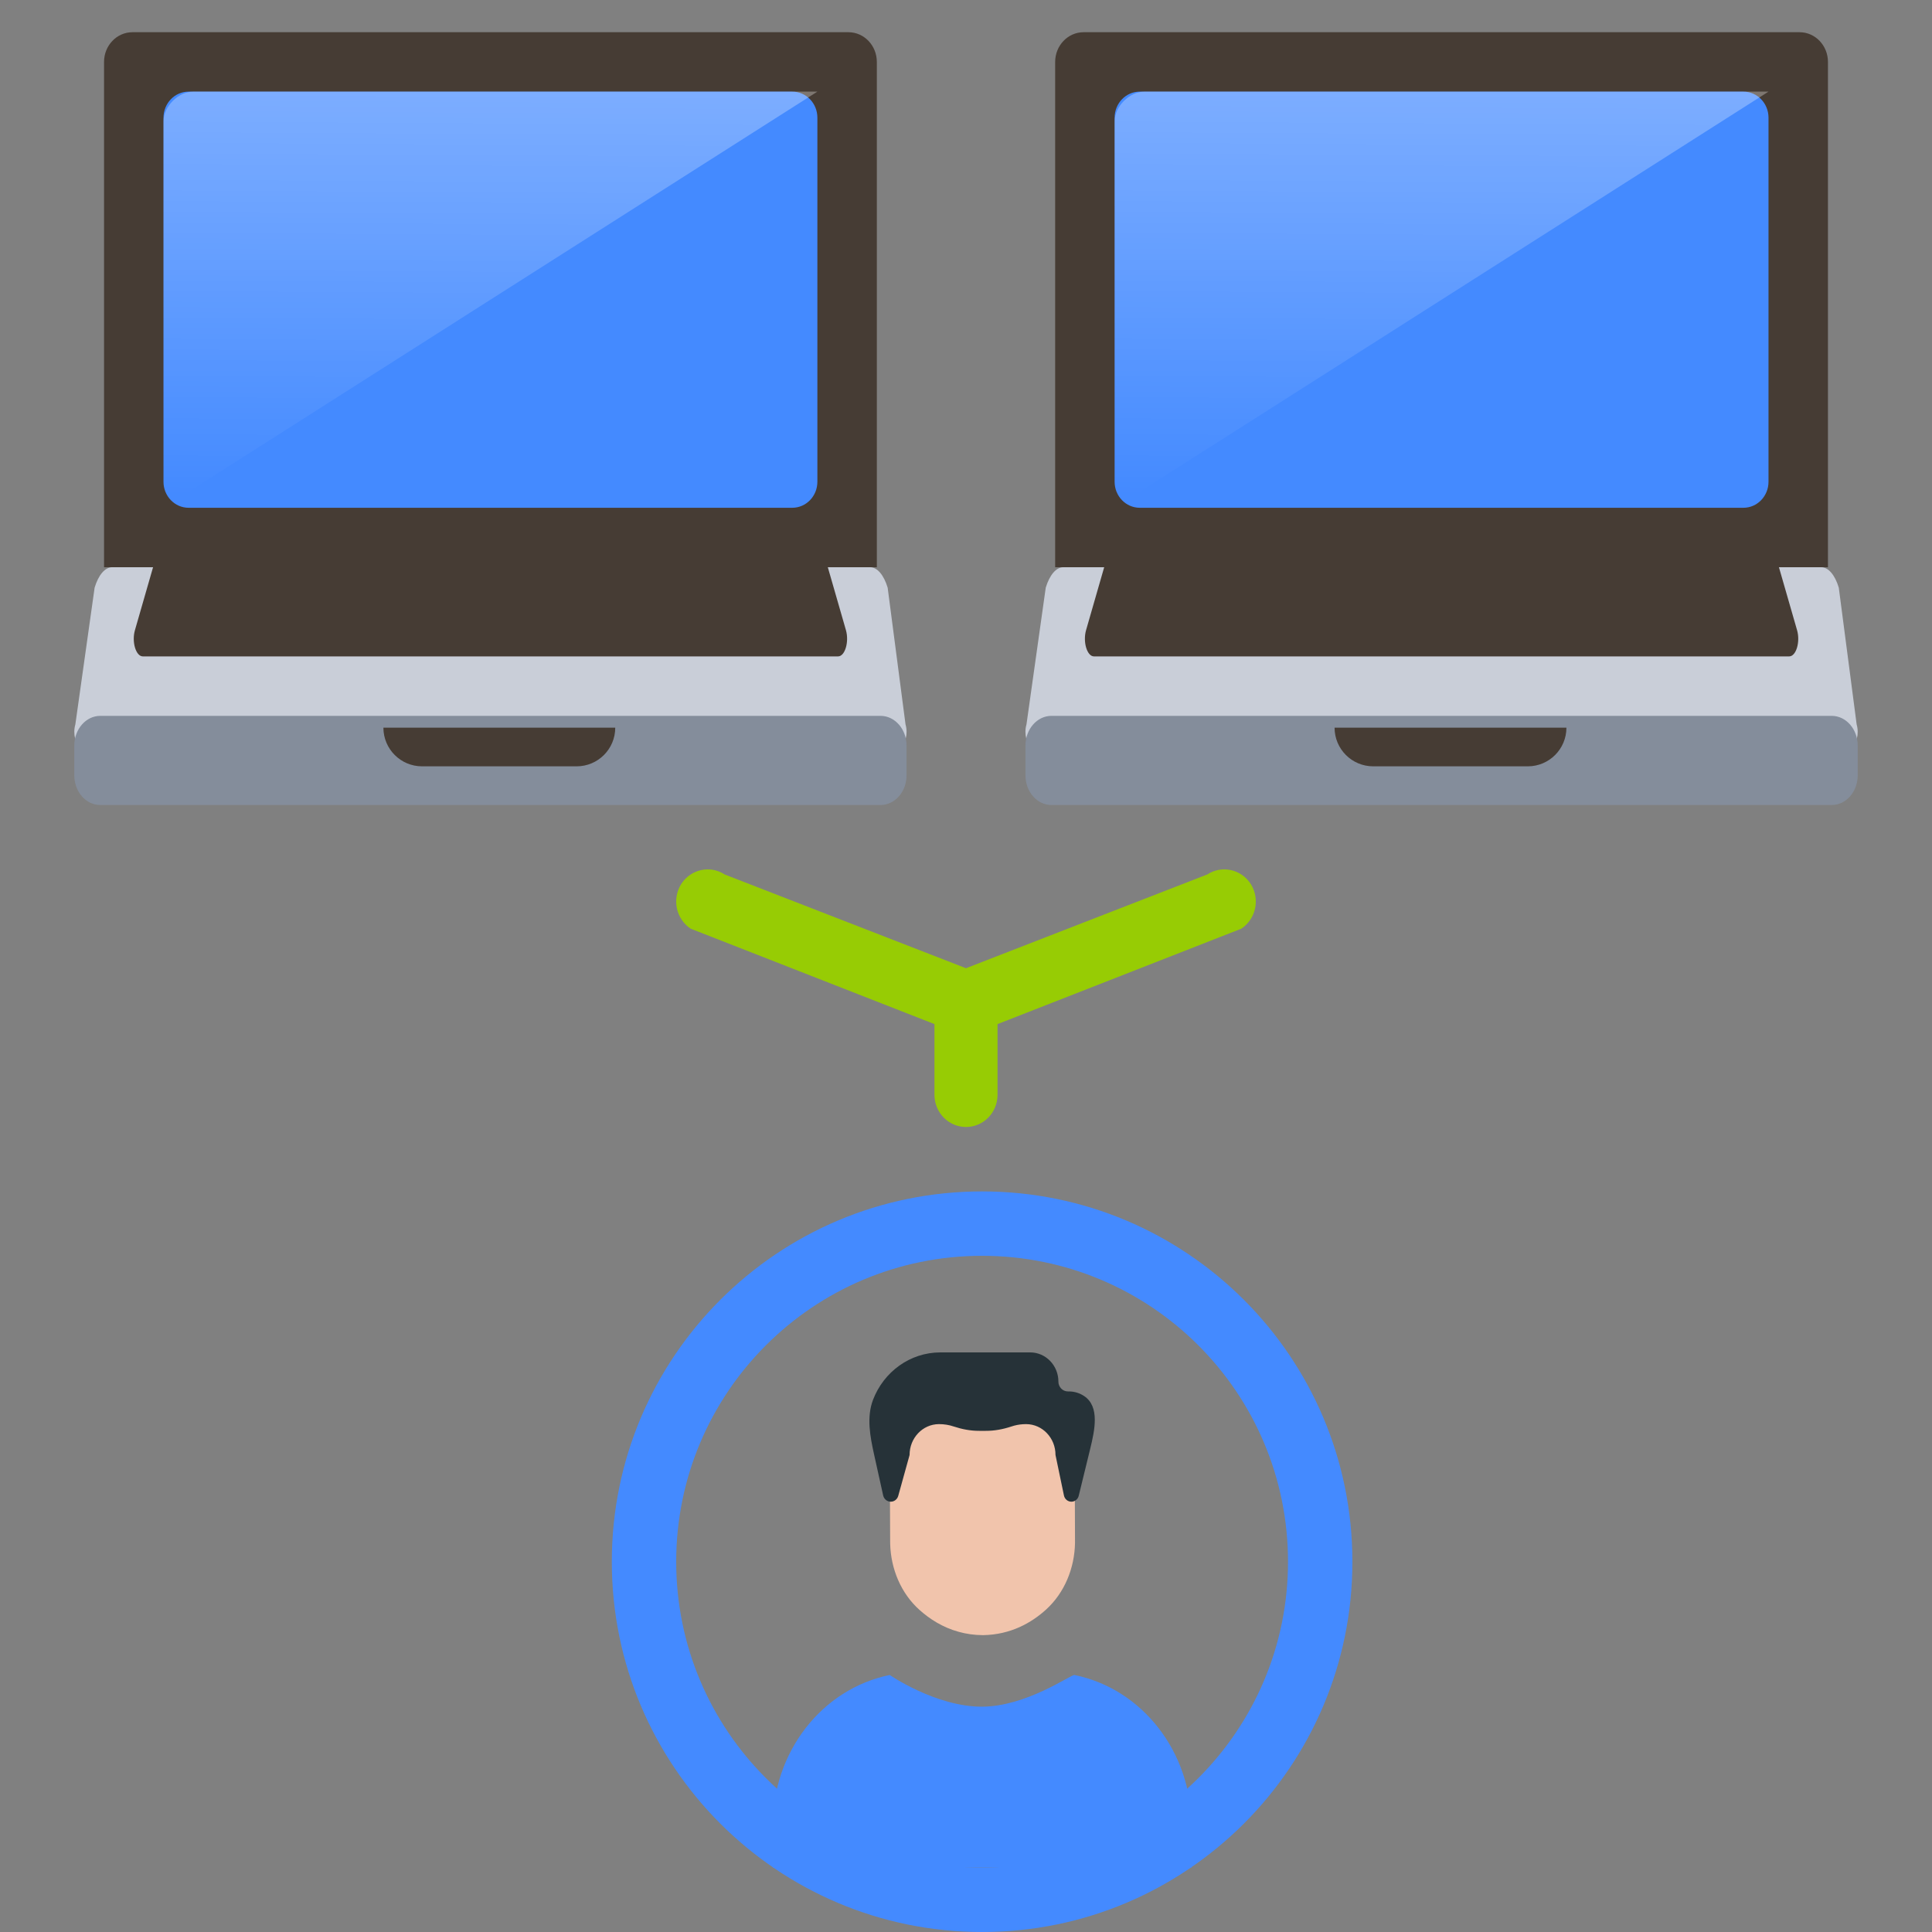
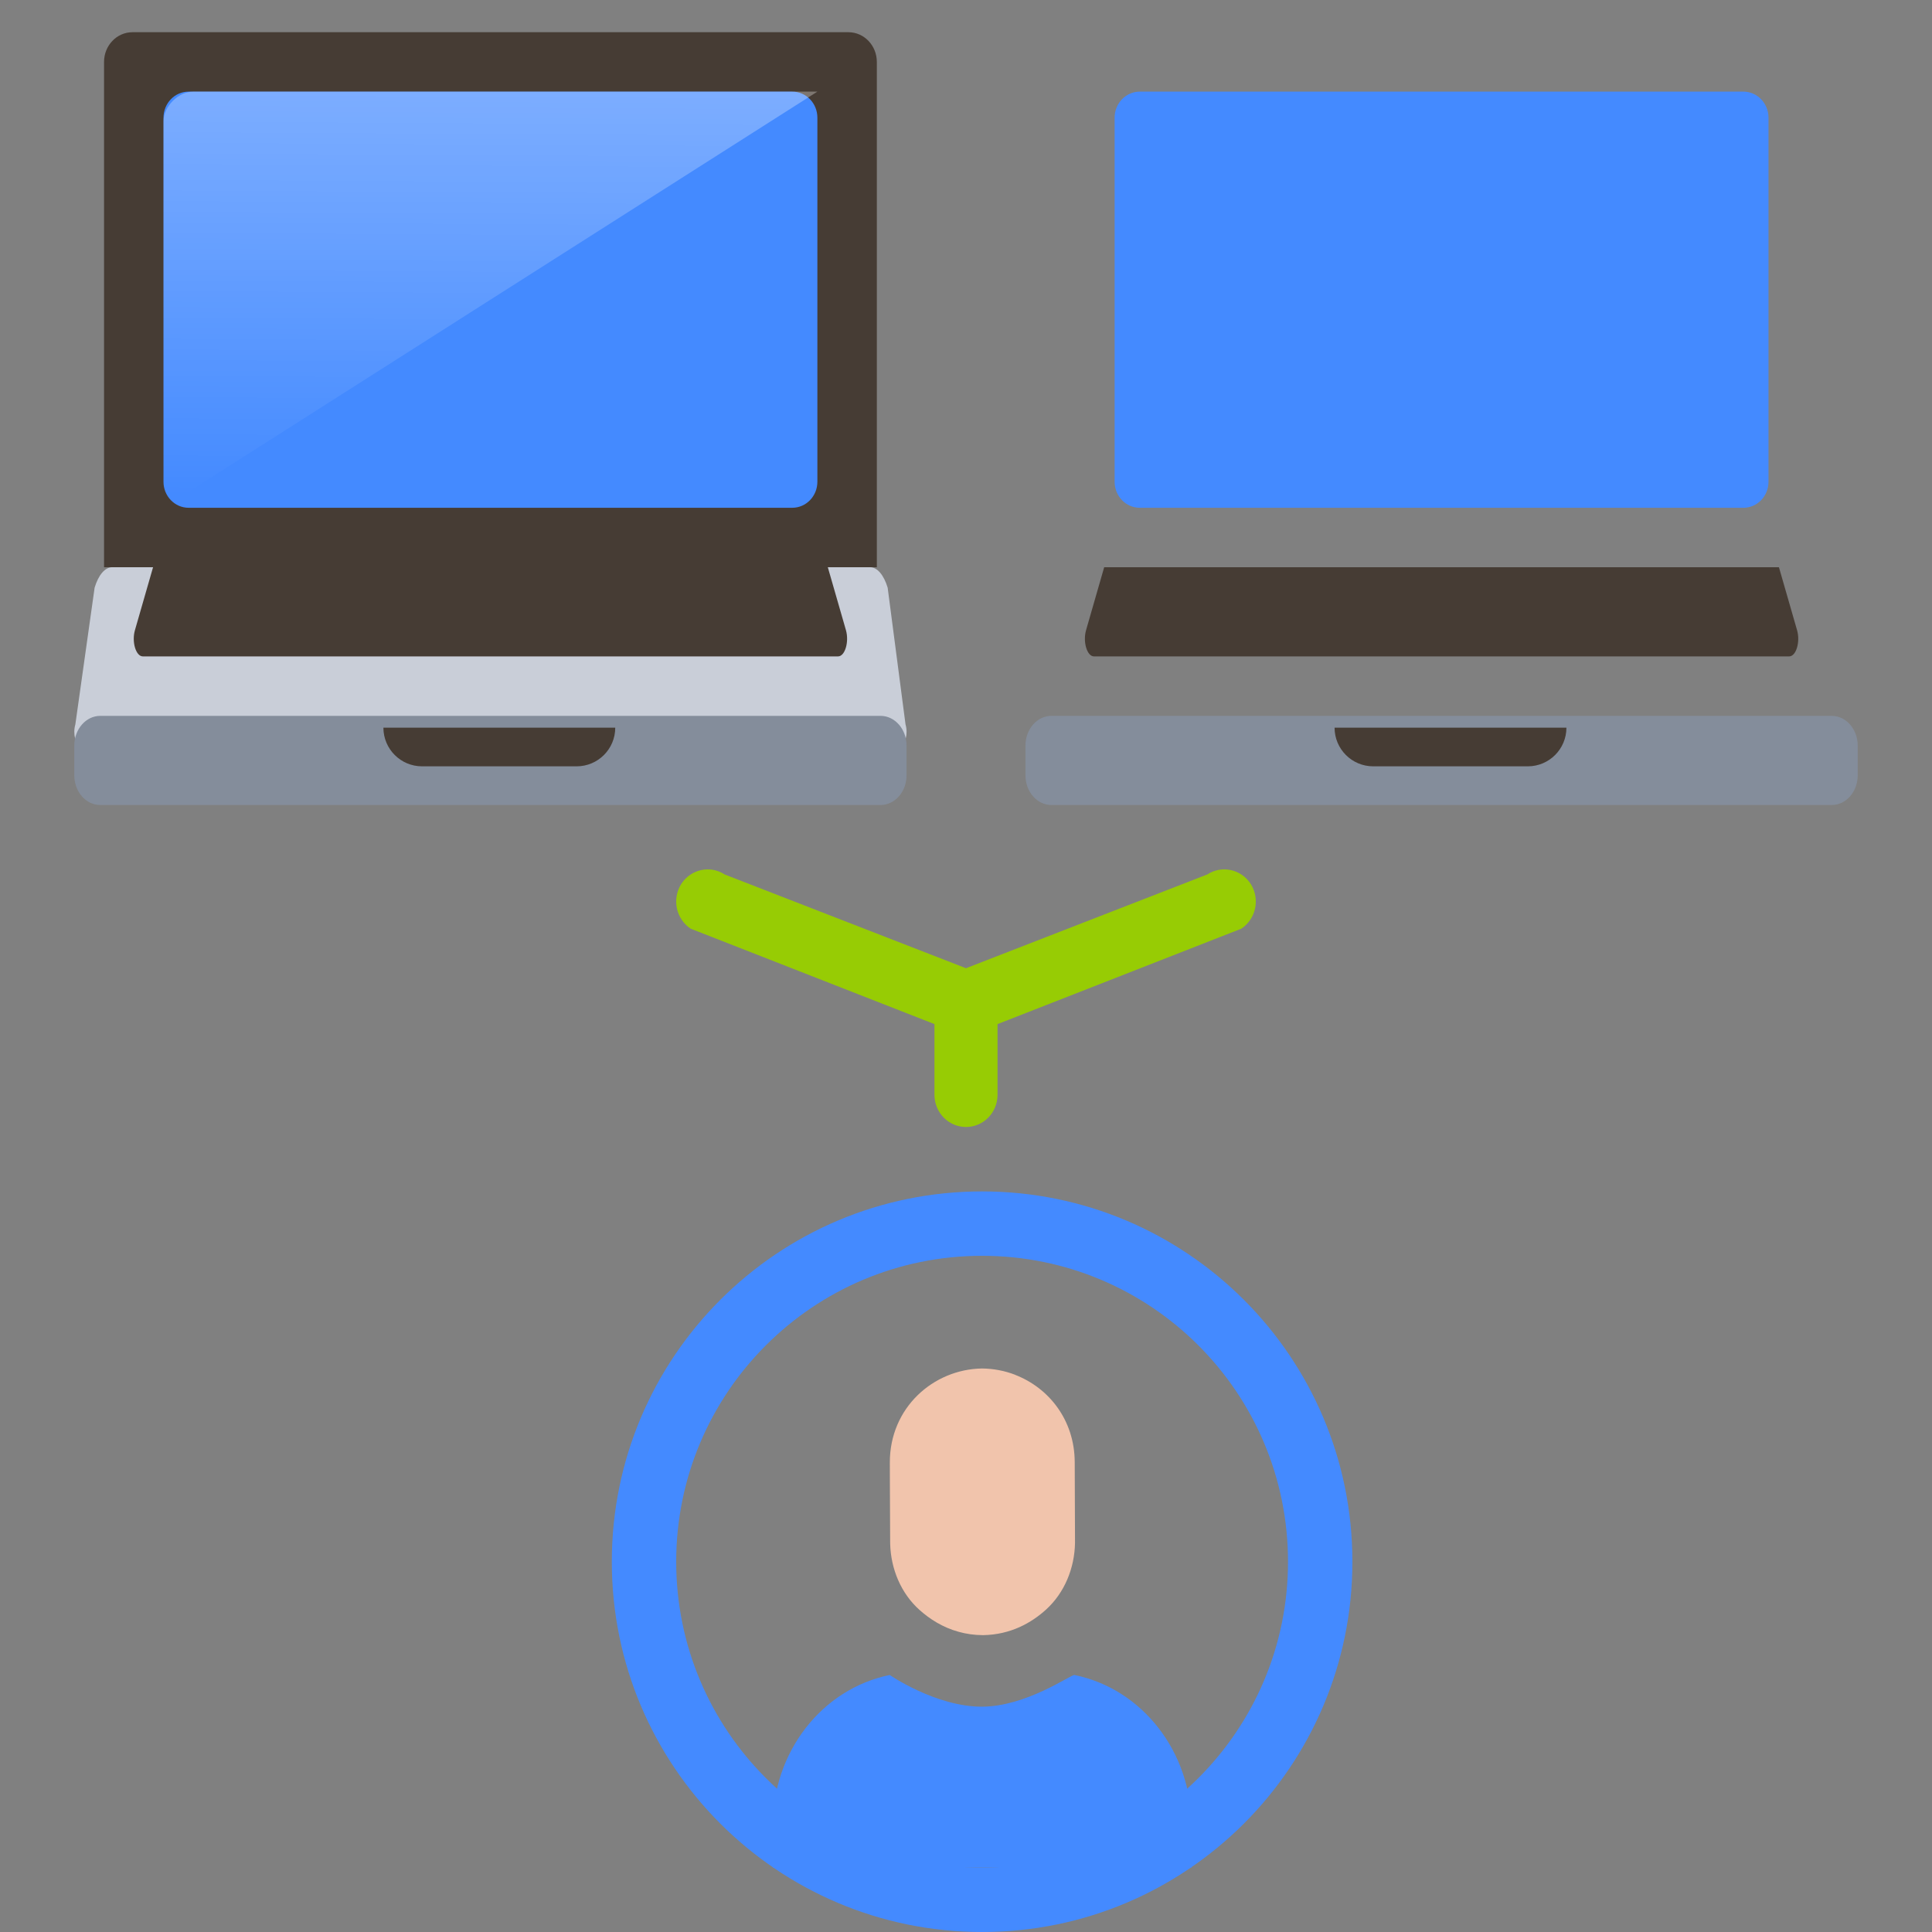
<svg xmlns="http://www.w3.org/2000/svg" width="40" height="40" viewBox="0 0 40 40" fill="none">
  <rect x="0" y="0" width="40" height="40" fill="#808080" stroke="none" />
  <path d="M15.004 18.105C14.893 18.034 14.774 18 14.651 18C14.542 18 14.434 18.029 14.338 18.082C14.242 18.136 14.161 18.213 14.101 18.307C14.009 18.457 13.978 18.637 14.015 18.81C14.053 18.982 14.156 19.133 14.301 19.228L19.347 21.203L19.347 22.666C19.347 23.035 19.639 23.333 20 23.333C20.361 23.333 20.653 23.035 20.653 22.666L20.653 21.203L25.699 19.228C25.844 19.133 25.947 18.982 25.985 18.81C26.022 18.637 25.991 18.457 25.899 18.307C25.703 17.997 25.299 17.906 24.995 18.105L20 20.046L15.004 18.105Z" fill="#97CC04" />
  <path d="M17.566 0.667H2.742C2.417 0.667 2.154 0.943 2.154 1.283V11.744H18.154V1.283C18.154 0.943 17.891 0.667 17.566 0.667Z" fill="#463C34" />
  <path d="M3.385 2.436C3.385 2.139 3.618 1.897 3.905 1.897H16.402C16.69 1.897 16.923 2.139 16.923 2.436V9.974C16.923 10.272 16.69 10.513 16.402 10.513H3.905C3.618 10.513 3.385 10.272 3.385 9.974V2.436Z" fill="#448AFF" />
  <path opacity="0.3" d="M16.923 1.897H4C3.692 1.897 3.385 2.205 3.385 2.513V10.513L16.923 1.897Z" fill="url(#paint0_linear_4365_657)" />
  <path d="M18.015 11.744H2.322C2.175 11.744 2.038 11.903 1.959 12.167L1.56 14.999C1.503 15.188 1.566 15.436 1.672 15.436H18.636C18.741 15.436 18.805 15.188 18.748 14.999L18.378 12.167C18.298 11.903 18.162 11.744 18.015 11.744Z" fill="#C9CED8" />
  <path d="M1.538 15.437C1.538 15.097 1.779 14.821 2.077 14.821H18.23C18.528 14.821 18.769 15.097 18.769 15.437V16.052C18.769 16.392 18.528 16.667 18.23 16.667H2.077C1.779 16.667 1.538 16.392 1.538 16.052V15.437Z" fill="#848D9B" />
  <path d="M17.514 13.046L17.139 11.744H3.169L2.794 13.046C2.723 13.289 2.814 13.59 2.957 13.59H17.351C17.494 13.59 17.584 13.289 17.514 13.046Z" fill="#463C34" />
  <path d="M7.938 15.066H12.738C12.738 15.508 12.38 15.866 11.938 15.866H8.738C8.297 15.866 7.938 15.508 7.938 15.066Z" fill="#463C34" />
-   <path d="M37.258 0.667H22.434C22.109 0.667 21.846 0.943 21.846 1.283V11.744H37.846V1.283C37.846 0.943 37.583 0.667 37.258 0.667Z" fill="#463C34" />
  <path d="M23.077 2.436C23.077 2.139 23.31 1.897 23.598 1.897H36.095C36.382 1.897 36.615 2.139 36.615 2.436V9.974C36.615 10.272 36.382 10.513 36.095 10.513H23.598C23.31 10.513 23.077 10.272 23.077 9.974V2.436Z" fill="#448AFF" />
-   <path opacity="0.3" d="M36.615 1.897H23.692C23.385 1.897 23.077 2.205 23.077 2.513V10.513L36.615 1.897Z" fill="url(#paint1_linear_4365_657)" />
-   <path d="M37.707 11.744H22.014C21.867 11.744 21.731 11.903 21.651 12.167L21.252 14.999C21.195 15.188 21.259 15.436 21.364 15.436H38.329C38.434 15.436 38.497 15.188 38.44 14.999L38.07 12.167C37.991 11.903 37.854 11.744 37.707 11.744Z" fill="#C9CED8" />
  <path d="M21.231 15.437C21.231 15.097 21.472 14.821 21.769 14.821H37.923C38.221 14.821 38.462 15.097 38.462 15.437V16.052C38.462 16.392 38.221 16.667 37.923 16.667H21.769C21.472 16.667 21.231 16.392 21.231 16.052V15.437Z" fill="#848D9B" />
  <path d="M37.206 13.046L36.831 11.744H22.861L22.486 13.046C22.416 13.289 22.506 13.59 22.649 13.59H37.043C37.187 13.59 37.277 13.289 37.206 13.046Z" fill="#463C34" />
  <path d="M27.631 15.066H32.431C32.431 15.508 32.073 15.866 31.631 15.866H28.431C27.989 15.866 27.631 15.508 27.631 15.066Z" fill="#463C34" />
  <path d="M24.667 38.666V37.791C24.667 36.272 23.651 34.966 22.245 34.679C22.178 34.665 21.255 35.331 20.333 35.335C19.377 35.338 18.421 34.679 18.421 34.679C17.016 34.966 16 36.272 16 37.791V38.666H24.667Z" fill="#448AFF" />
  <path fill-rule="evenodd" clip-rule="evenodd" d="M21.018 28.465C21.018 28.464 21.018 28.464 21.017 28.463C20.801 28.38 20.568 28.335 20.33 28.333C19.326 28.349 18.418 29.143 18.423 30.287L18.424 30.671L18.43 31.959C18.443 32.486 18.656 32.992 19.04 33.334C19.25 33.522 19.518 33.694 19.848 33.785C20.002 33.828 20.17 33.853 20.352 33.854C20.922 33.845 21.353 33.601 21.659 33.323C22.039 32.977 22.248 32.469 22.257 31.943L22.251 30.271C22.247 29.4 21.717 28.735 21.018 28.465Z" fill="#F1C4AC" />
-   <path fill-rule="evenodd" clip-rule="evenodd" d="M20.276 29.624H20.409C20.59 29.625 20.768 29.591 20.94 29.534C21.017 29.508 21.097 29.492 21.179 29.487L21.179 29.487C21.199 29.486 21.22 29.485 21.241 29.485L21.248 29.485C21.583 29.487 21.854 29.773 21.853 30.124L22.028 30.963C22.044 31.038 22.108 31.091 22.182 31.091C22.254 31.091 22.317 31.04 22.334 30.968L22.572 29.994C22.666 29.607 22.771 29.124 22.449 28.906C22.357 28.844 22.247 28.808 22.13 28.808H22.11C22.001 28.808 21.913 28.717 21.913 28.604C21.913 28.27 21.651 28 21.329 28H20.587H20.587H19.47C18.837 28 18.296 28.406 18.076 28.979C17.938 29.34 18.014 29.74 18.098 30.118L18.285 30.962C18.302 31.037 18.367 31.091 18.442 31.091C18.514 31.091 18.577 31.042 18.597 30.971L18.832 30.124C18.831 29.773 19.102 29.487 19.437 29.485L19.445 29.485C19.547 29.485 19.649 29.501 19.746 29.534C19.918 29.591 20.096 29.625 20.276 29.624Z" fill="#263238" />
  <path fill-rule="evenodd" clip-rule="evenodd" d="M20.333 38.667C23.831 38.667 26.667 35.831 26.667 32.334C26.667 28.836 23.831 26 20.333 26C16.836 26 14 28.836 14 32.334C14 35.831 16.836 38.667 20.333 38.667ZM20.333 40C24.568 40 28 36.568 28 32.334C28 28.099 24.568 24.667 20.333 24.667C16.099 24.667 12.667 28.099 12.667 32.334C12.667 36.568 16.099 40 20.333 40Z" fill="#448AFF" />
  <defs>
    <linearGradient id="paint0_linear_4365_657" x1="10.709" y1="1.897" x2="10.661" y2="10.294" gradientUnits="userSpaceOnUse">
      <stop stop-color="white" />
      <stop offset="1" stop-color="white" stop-opacity="0" />
    </linearGradient>
    <linearGradient id="paint1_linear_4365_657" x1="30.401" y1="1.897" x2="30.353" y2="10.294" gradientUnits="userSpaceOnUse">
      <stop stop-color="white" />
      <stop offset="1" stop-color="white" stop-opacity="0" />
    </linearGradient>
  </defs>
</svg>